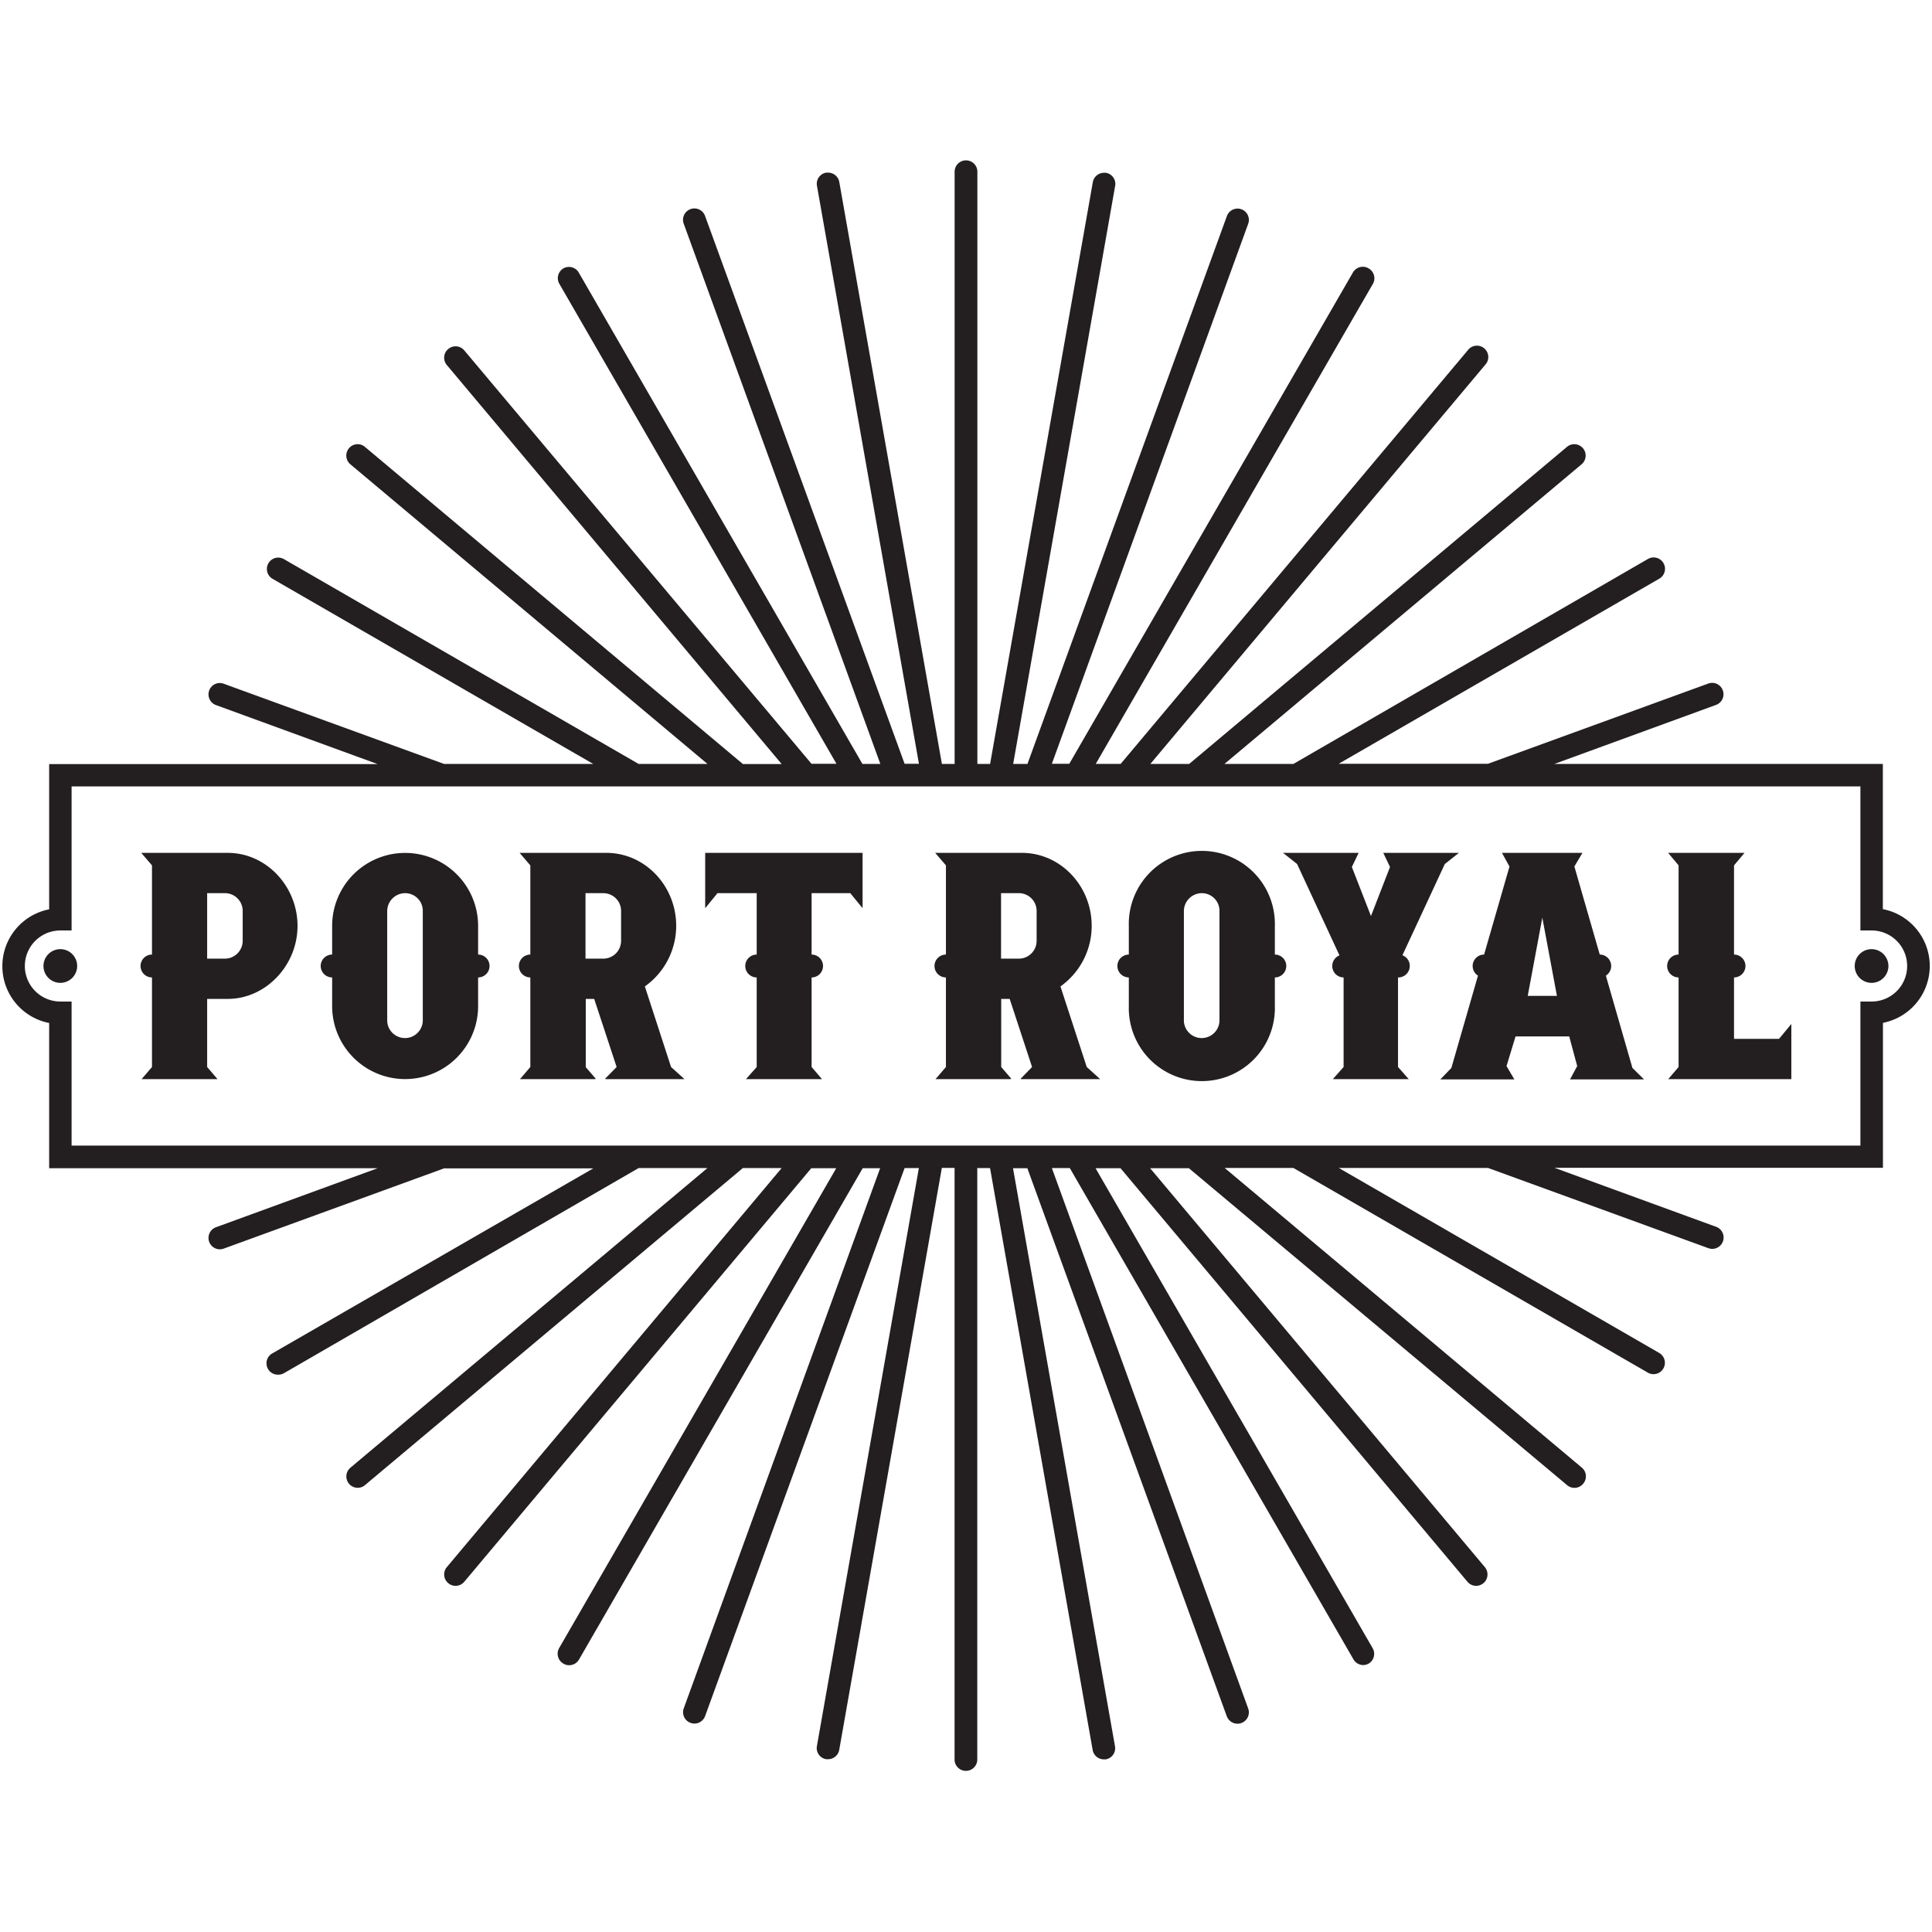
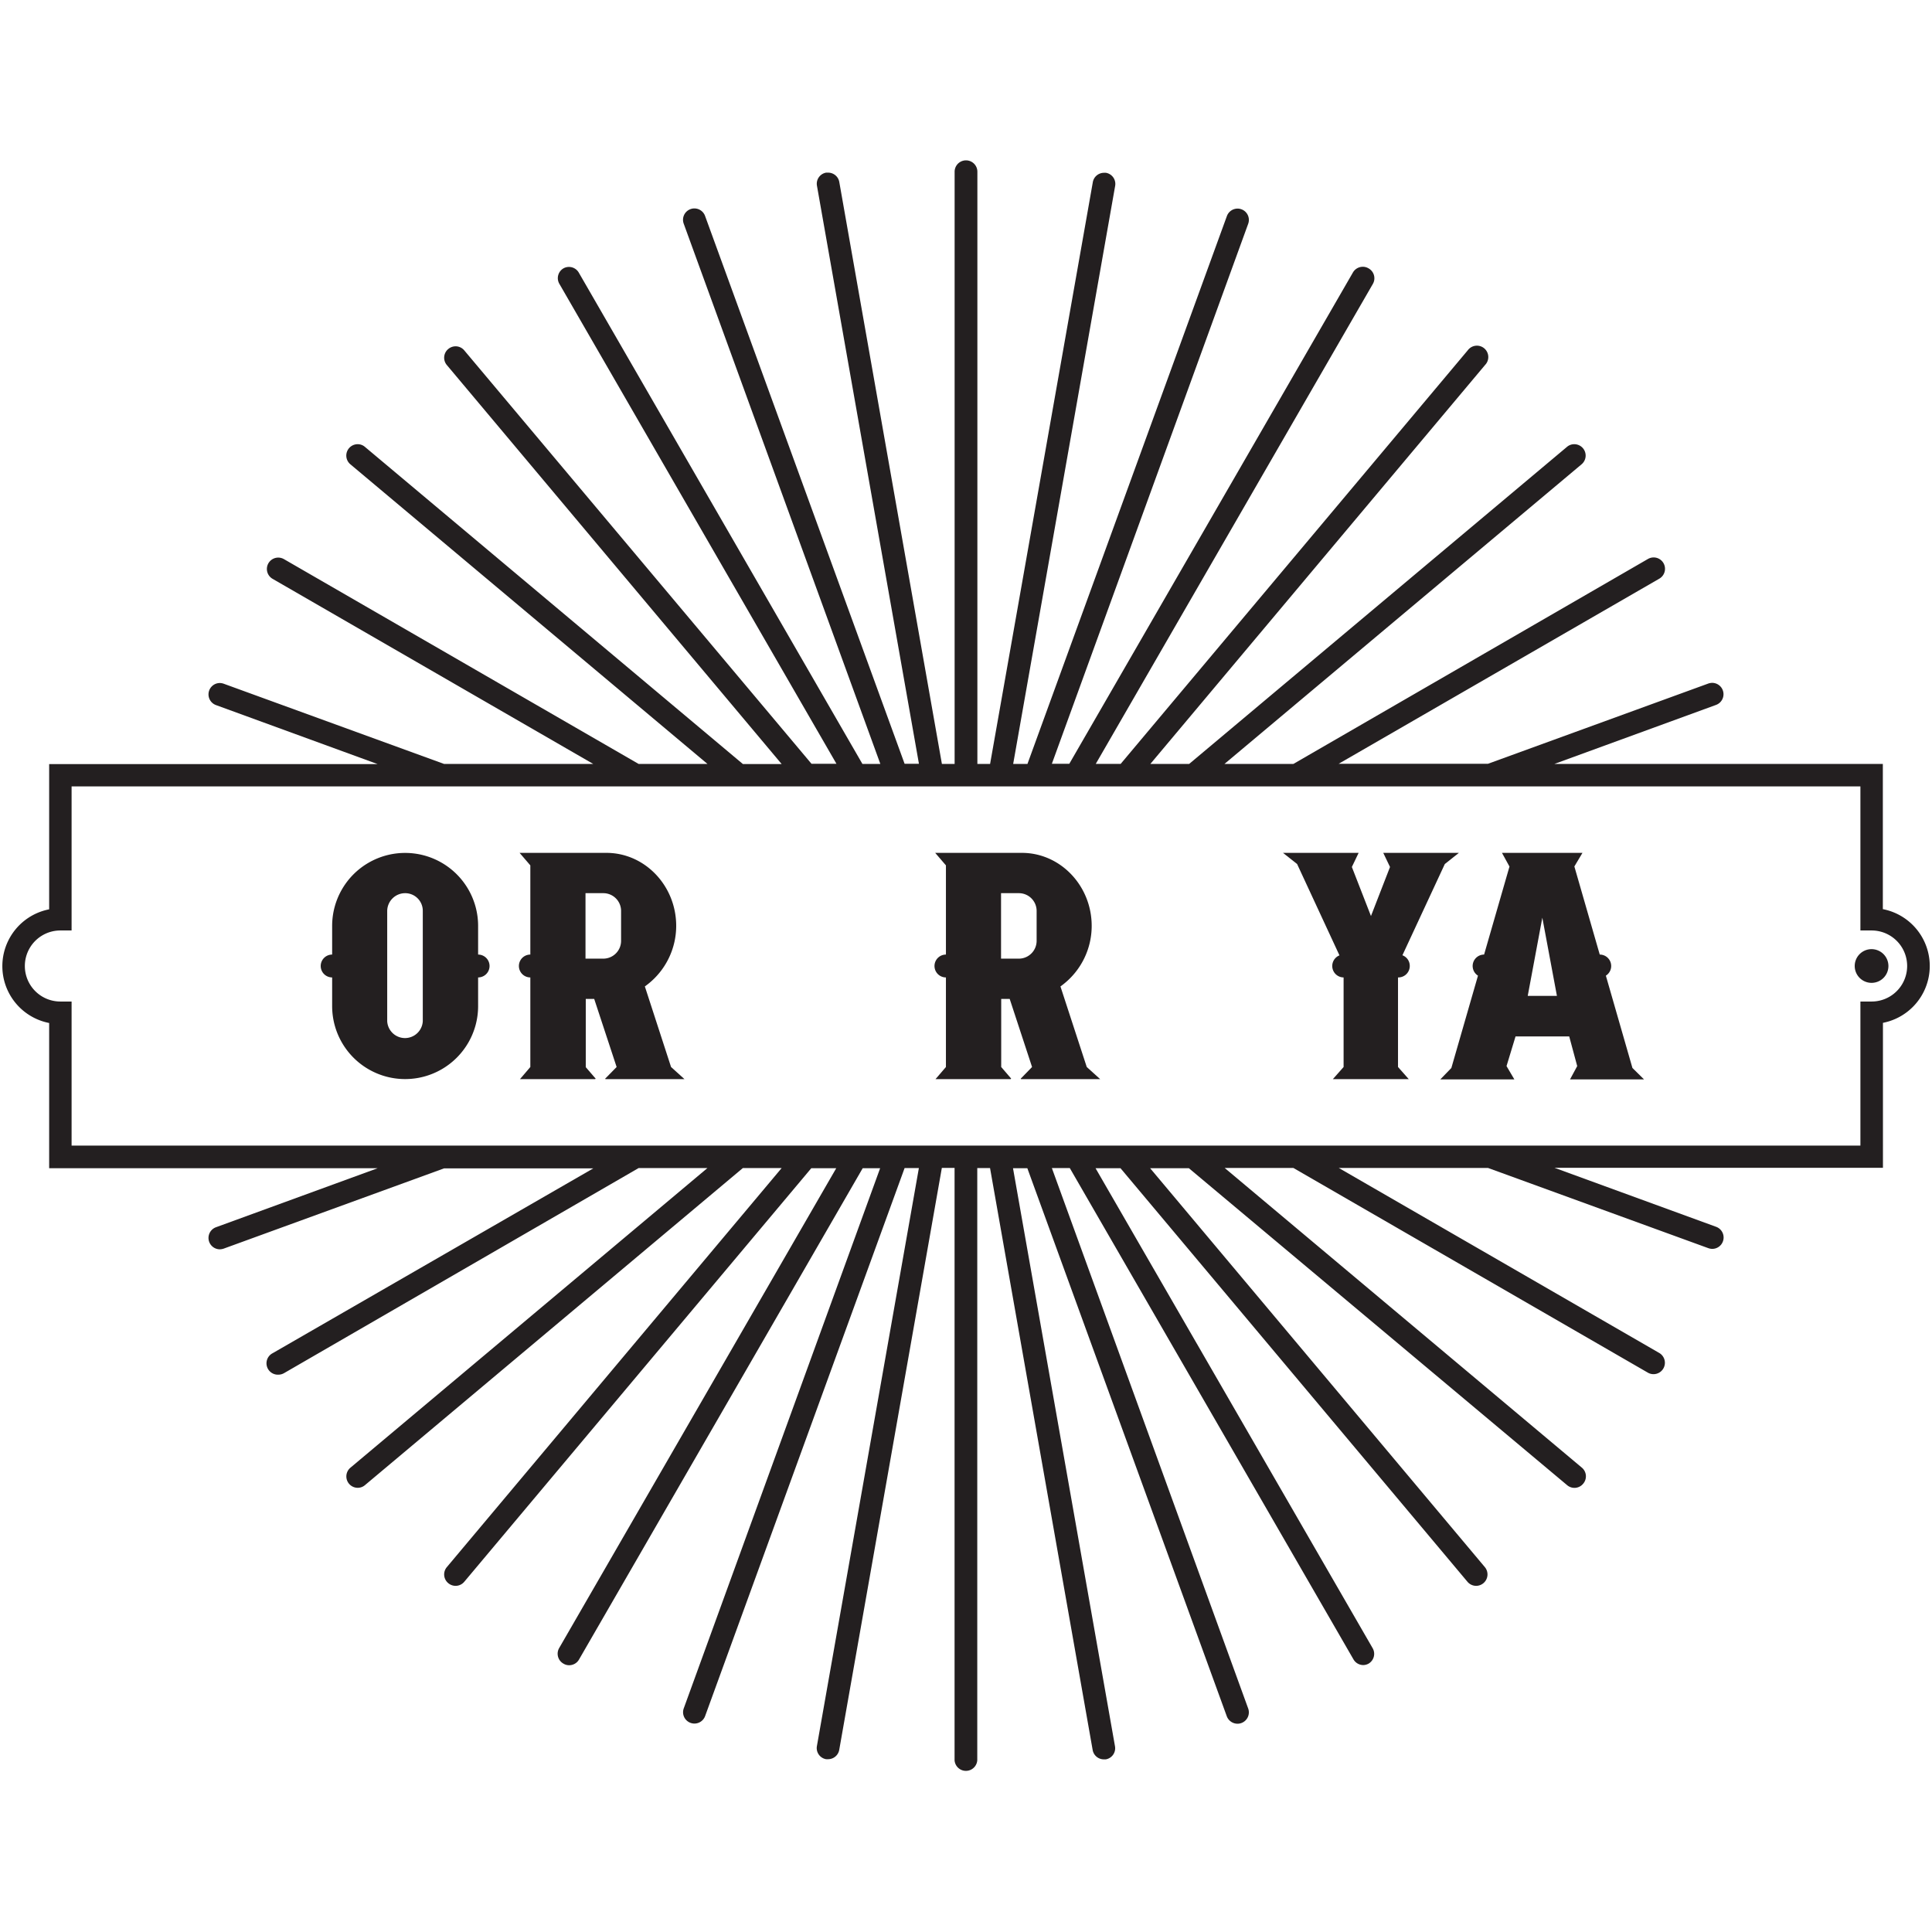
<svg xmlns="http://www.w3.org/2000/svg" id="Layer_1" data-name="Layer 1" viewBox="0 0 360 360">
  <defs>
    <style>.cls-1{fill:#231f20;}</style>
  </defs>
-   <path class="cls-1" d="M11.25,176.86A3.14,3.14,0,1,0,14.38,180,3.14,3.14,0,0,0,11.25,176.86Z" />
  <path class="cls-1" d="M348.75,176.86a3.14,3.14,0,1,0,3.13,3.14A3.15,3.15,0,0,0,348.75,176.86Z" />
-   <path class="cls-1" d="M42.44,158.92H26.32l2,2.33v16.62a2.13,2.13,0,0,0,0,4.26v16.69l-1.94,2.26H40.53l-1.93-2.26V186.13h3.84c7.07,0,13-6.23,13-13.6S49.63,158.92,42.44,158.92Zm2.78,16.42a3.32,3.32,0,0,1-3.34,3.29H38.6v-12.2h3.28a3.3,3.3,0,0,1,3.34,3.34Z" />
  <path class="cls-1" d="M299.23,181.8a2.13,2.13,0,0,0-1.14-3.93l-4.73-16.42,1.51-2.53h-15l1.4,2.55-4.73,16.4a2.13,2.13,0,0,0-1.14,3.93L270.44,199l-2.06,2.13h13.8l-1.46-2.48,1.68-5.53h10l1.49,5.53-1.34,2.48h13.79L304.18,199Zm-14.56,3.77L287.39,171l2.72,14.57Z" />
  <path class="cls-1" d="M89.09,177.87v-5.34a13.6,13.6,0,1,0-27.2,0v5.34a2.13,2.13,0,0,0,0,4.26v5.34a13.6,13.6,0,1,0,27.2,0v-5.34a2.13,2.13,0,1,0,0-4.26ZM78.78,190.29a3.32,3.32,0,0,1-6.63,0V169.77a3.35,3.35,0,0,1,3.34-3.34,3.28,3.28,0,0,1,3.29,3.34Z" />
-   <path class="cls-1" d="M131.4,169.23l2.29-2.8H141v11.44a2.13,2.13,0,0,0,0,4.26v16.69l-2,2.26h14.17l-1.94-2.26V182.13a2.13,2.13,0,1,0,0-4.26V166.43h7.21l2.29,2.8V158.92H131.4Z" />
  <path class="cls-1" d="M262.69,180a2.11,2.11,0,0,0-1.37-2l7.9-17,2.62-2.08H257.75l1.26,2.63-3.55,9.14-3.56-9.14,1.26-2.63H239.07L241.7,161l.09.2,7.8,16.82a2.13,2.13,0,0,0,.77,4.11v16.69l-2,2.26h14.14l-2-2.26V182.13A2.13,2.13,0,0,0,262.69,180Z" />
-   <path class="cls-1" d="M323.11,193.57V182.13a2.13,2.13,0,0,0,0-4.26V161.25l1.95-2.33H310.83l1.95,2.33v16.62a2.13,2.13,0,0,0,0,4.26v16.69l-1.93,2.26h22.94V190.8l-2.29,2.77Z" />
-   <path class="cls-1" d="M237.55,177.87v-5.34a13.61,13.61,0,1,0-27.21,0v5.34a2.13,2.13,0,0,0,0,4.26v5.34a13.61,13.61,0,1,0,27.21,0v-5.34a2.13,2.13,0,0,0,0-4.26Zm-10.32,12.42a3.32,3.32,0,0,1-6.63,0V169.77a3.35,3.35,0,0,1,3.35-3.34,3.28,3.28,0,0,1,3.28,3.34Z" />
  <path class="cls-1" d="M120.16,183.81l.49-.37A13.84,13.84,0,0,0,126,172.53c0-7.5-5.85-13.61-13-13.61H96.82l2,2.33v16.62a2.13,2.13,0,1,0,0,4.26v16.69l-1.93,2.26h14L111,201l-1.85-2.15V186.13h1.57l4.18,12.69L112.76,201l.06.08h14.72l-2.5-2.26Zm-4.43-8.47a3.32,3.32,0,0,1-3.34,3.29H109.1v-12.2h3.29a3.31,3.31,0,0,1,3.34,3.34Z" />
  <path class="cls-1" d="M197.6,183.81l.49-.37a13.83,13.83,0,0,0,5.33-10.91c0-7.5-5.85-13.61-13-13.61H174.26l2,2.33v16.62a2.13,2.13,0,1,0,0,4.26v16.69l-1.94,2.26h14l.09-.11-1.85-2.15V186.13h1.58l4.17,12.69L190.19,201l.07.08H205l-2.5-2.26Zm-4.44-8.47a3.32,3.32,0,0,1-3.34,3.29h-3.29v-12.2h3.29a3.31,3.31,0,0,1,3.34,3.34Z" />
  <path class="cls-1" d="M350.84,169.41V142.35H289.63l30.13-11a2.12,2.12,0,0,0-.72-4.11,2.39,2.39,0,0,0-.73.13l-41.05,14.95H249.44l59.76-34.5a2.12,2.12,0,0,0-1.06-3.95,2.16,2.16,0,0,0-1.06.28L241,142.35H228.16l66.55-55.84a2.12,2.12,0,0,0-1.37-3.74,2.08,2.08,0,0,0-1.36.5l-70.4,59.08h-7.23L276.73,68a2.12,2.12,0,1,0-3.24-2.72l-64.67,77.06h-4.64l51.63-89.43A2.11,2.11,0,0,0,255,50a2.07,2.07,0,0,0-1.06-.29,2.13,2.13,0,0,0-1.84,1.06l-52.85,91.55H196L232.59,41.68A2.11,2.11,0,0,0,231.33,39a2.07,2.07,0,0,0-.72-.13,2.12,2.12,0,0,0-2,1.4L191.45,142.35h-2.66l19-107.7a2.1,2.1,0,0,0-1.71-2.45,2.31,2.31,0,0,0-.37,0,2.11,2.11,0,0,0-2.08,1.75L184.49,142.35h-2.37V32a2.12,2.12,0,0,0-4.24,0V142.35h-2.37L156.39,33.92a2.11,2.11,0,0,0-2.08-1.75l-.37,0a2.1,2.1,0,0,0-1.71,2.45l19,107.7h-2.67L131.38,40.24a2.12,2.12,0,0,0-2-1.4,2,2,0,0,0-.72.13,2.11,2.11,0,0,0-1.26,2.71l36.64,100.67h-3.34L107.85,50.8A2.11,2.11,0,0,0,106,49.74,2.07,2.07,0,0,0,105,50a2.11,2.11,0,0,0-.77,2.89l51.63,89.43h-4.65L86.51,65.29a2.1,2.1,0,0,0-1.62-.76,2.14,2.14,0,0,0-1.36.5,2.11,2.11,0,0,0-.26,3l62.38,74.34h-7.22L68,83.27a2.06,2.06,0,0,0-1.35-.5,2.12,2.12,0,0,0-1.37,3.74l66.55,55.84H119l-66.1-38.17a2.16,2.16,0,0,0-1.06-.28,2.12,2.12,0,0,0-1.06,3.95l59.76,34.5H82.75L41.68,127.4a2.28,2.28,0,0,0-.72-.13,2.12,2.12,0,0,0-.72,4.11l30.13,11H9.16v27.06a10.79,10.79,0,0,0,0,21.18v27.06H70.37l-30.13,11a2.12,2.12,0,0,0,.72,4.11,2.39,2.39,0,0,0,.73-.13l41.05-14.95h27.81L50.8,252.15a2.12,2.12,0,0,0,1.06,4,2.16,2.16,0,0,0,1.06-.28L119,217.65h12.82L65.29,273.49a2.12,2.12,0,0,0,1.37,3.74,2.06,2.06,0,0,0,1.35-.5l70.41-59.08h7.23L83.27,292a2.11,2.11,0,0,0,.26,3,2.14,2.14,0,0,0,1.36.5,2.12,2.12,0,0,0,1.62-.76l64.66-77.06h4.65l-51.64,89.43A2.12,2.12,0,0,0,105,310a2,2,0,0,0,1.06.29,2.11,2.11,0,0,0,1.83-1.06l52.86-91.55H164L127.41,318.32a2.11,2.11,0,0,0,1.26,2.71,2.07,2.07,0,0,0,.72.13,2.12,2.12,0,0,0,2-1.4l37.17-102.11h2.66l-19,107.7a2.1,2.1,0,0,0,1.71,2.45,2.31,2.31,0,0,0,.37,0,2.11,2.11,0,0,0,2.08-1.75l19.12-108.43h2.37V328a2.12,2.12,0,0,0,4.23,0V217.65h2.38l19.12,108.43a2.11,2.11,0,0,0,2.08,1.75l.37,0a2.1,2.1,0,0,0,1.71-2.45l-19-107.7h2.67l37.16,102.11a2.14,2.14,0,0,0,2,1.4,2,2,0,0,0,.73-.13,2.12,2.12,0,0,0,1.26-2.71L196,217.65h3.34l52.86,91.55a2.11,2.11,0,0,0,1.83,1.06A2.07,2.07,0,0,0,255,310a2.11,2.11,0,0,0,.77-2.89l-51.63-89.43h4.65l64.65,77.06a2.12,2.12,0,0,0,1.63.76,2.13,2.13,0,0,0,1.62-3.48l-62.38-74.34h7.22L292,276.73a2.1,2.1,0,0,0,3-.26,2.11,2.11,0,0,0-.25-3l-66.55-55.84H241l66.1,38.17a2.12,2.12,0,0,0,2.12-3.67l-59.76-34.5h27.81l41.06,14.95a2.34,2.34,0,0,0,.73.13,2.12,2.12,0,0,0,.72-4.11l-30.13-11h61.21V190.59a10.79,10.79,0,0,0,0-21.18Zm-2.09,17.21h-2.09v26.85H13.34V186.62H11.25a6.62,6.62,0,0,1,0-13.24h2.09V146.53H346.66v26.85h2.09a6.62,6.62,0,0,1,0,13.24Z" />
</svg>